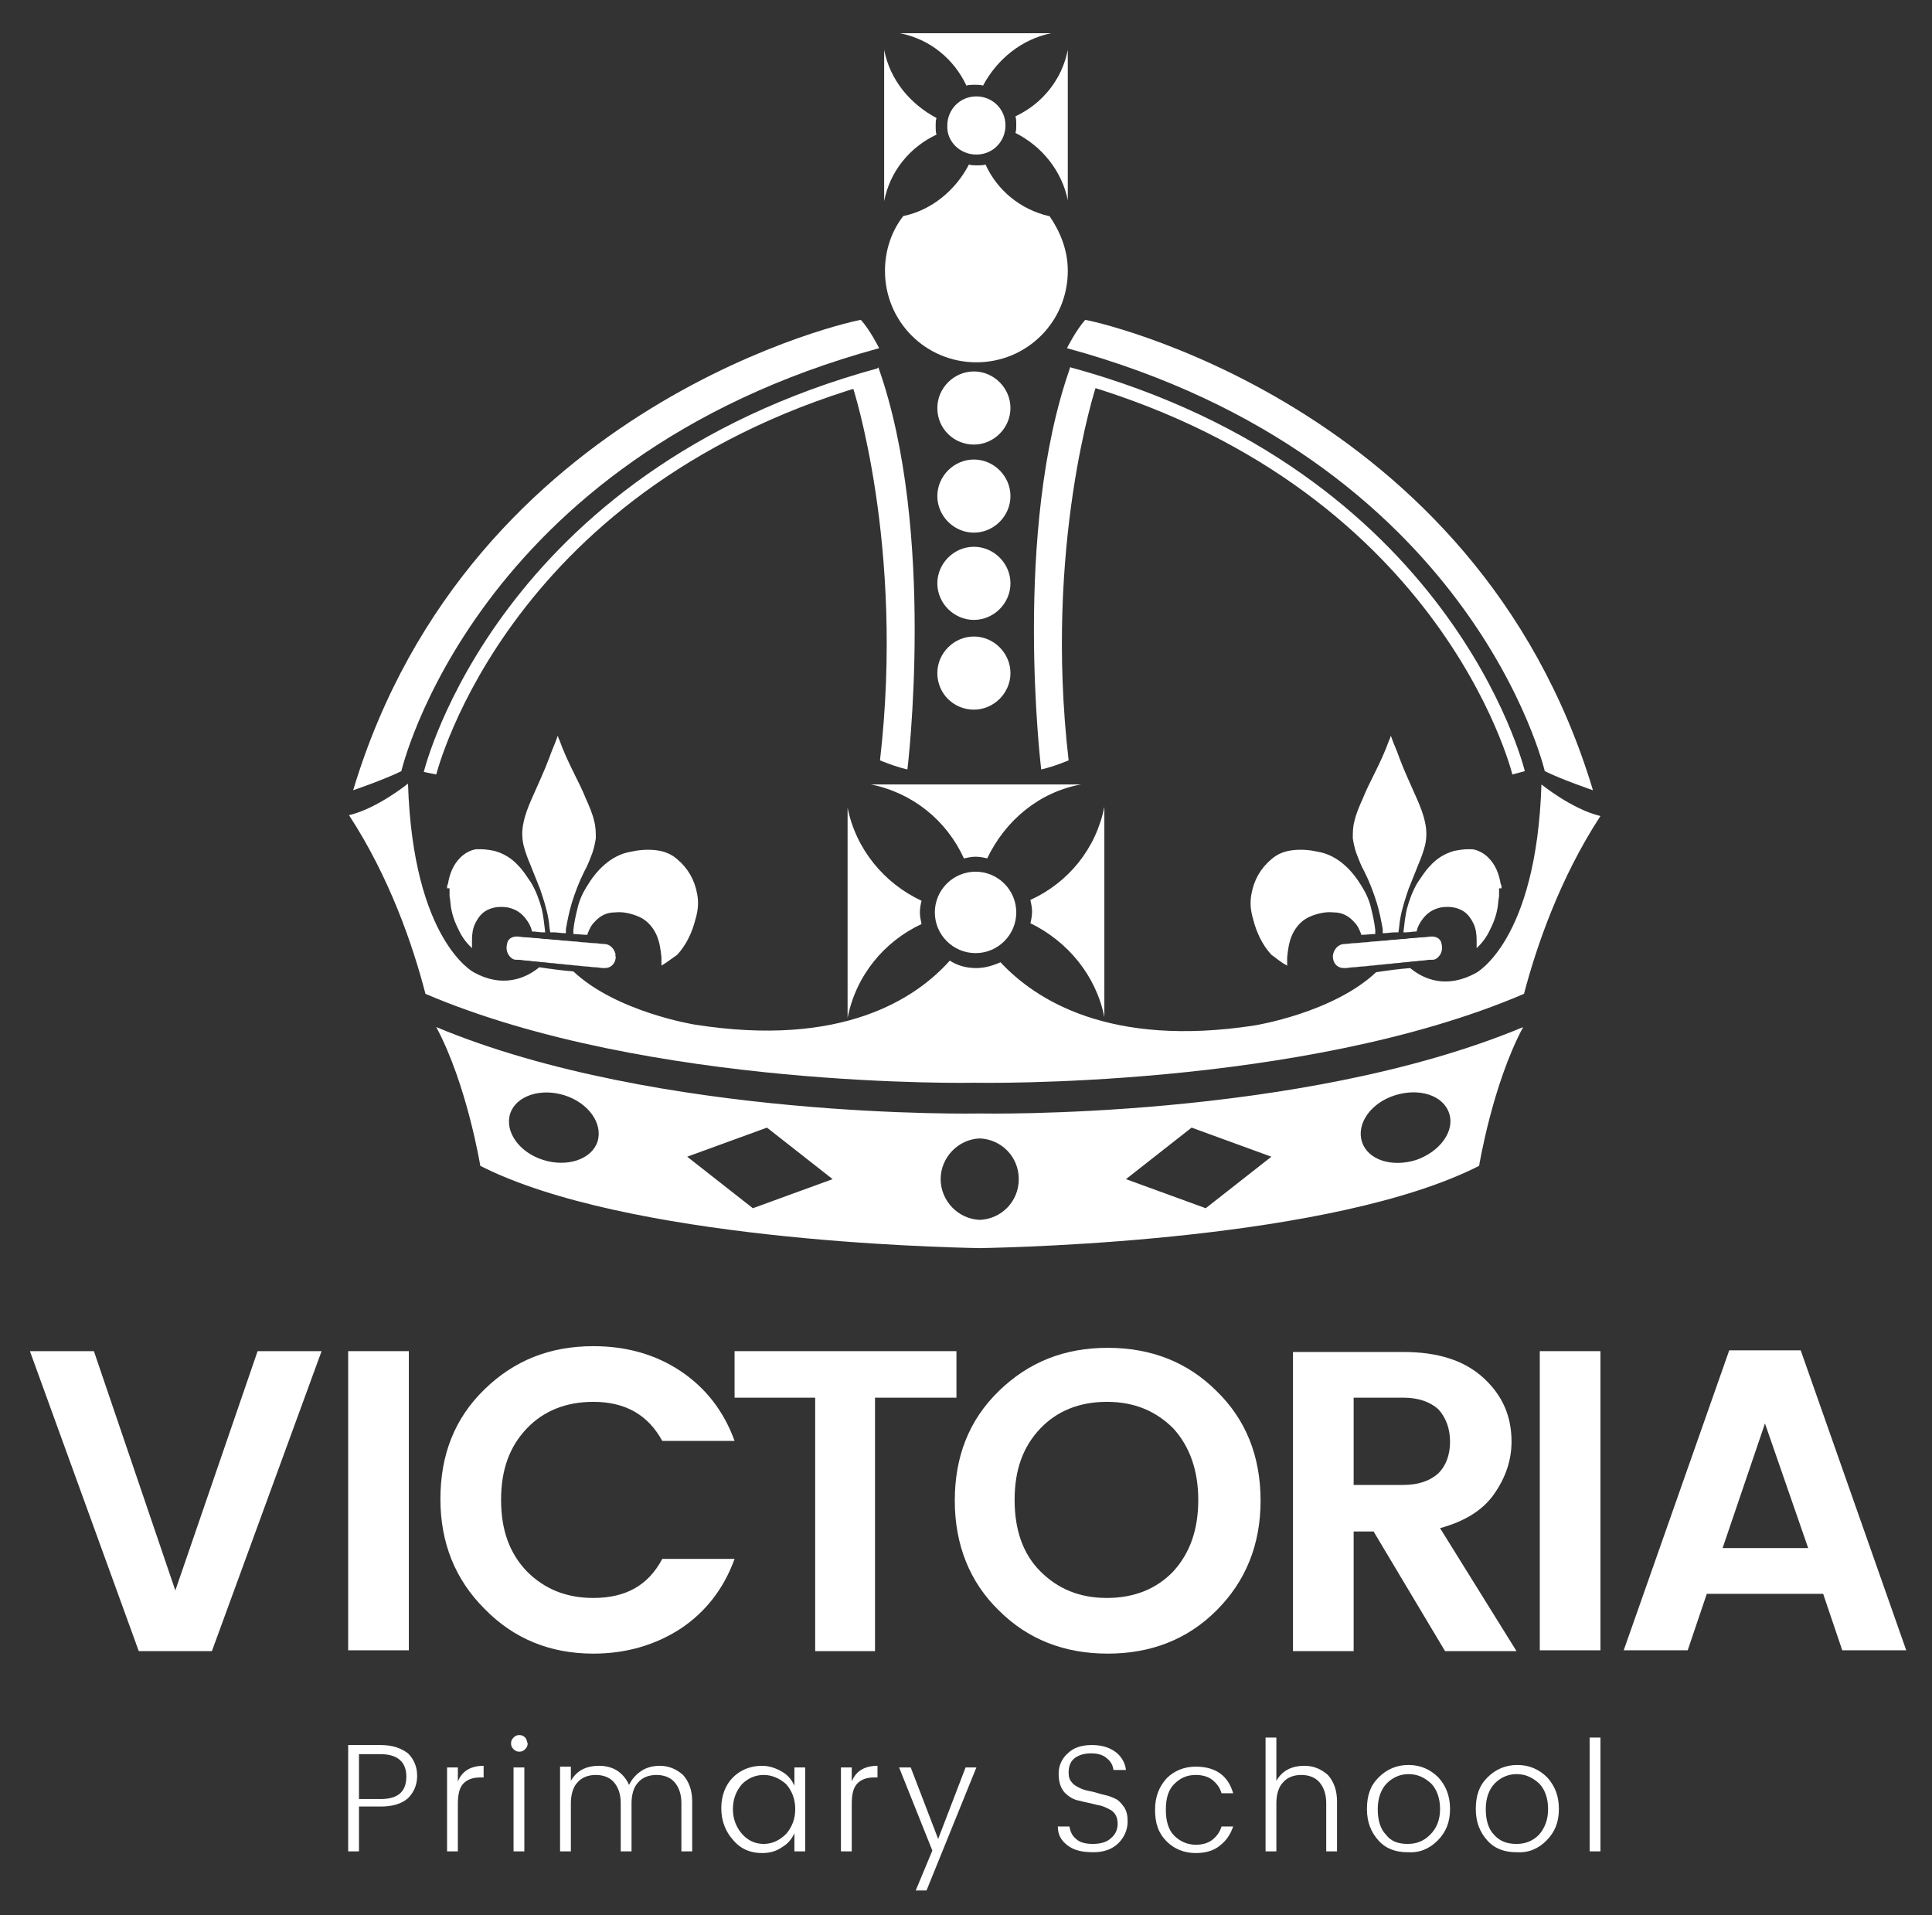
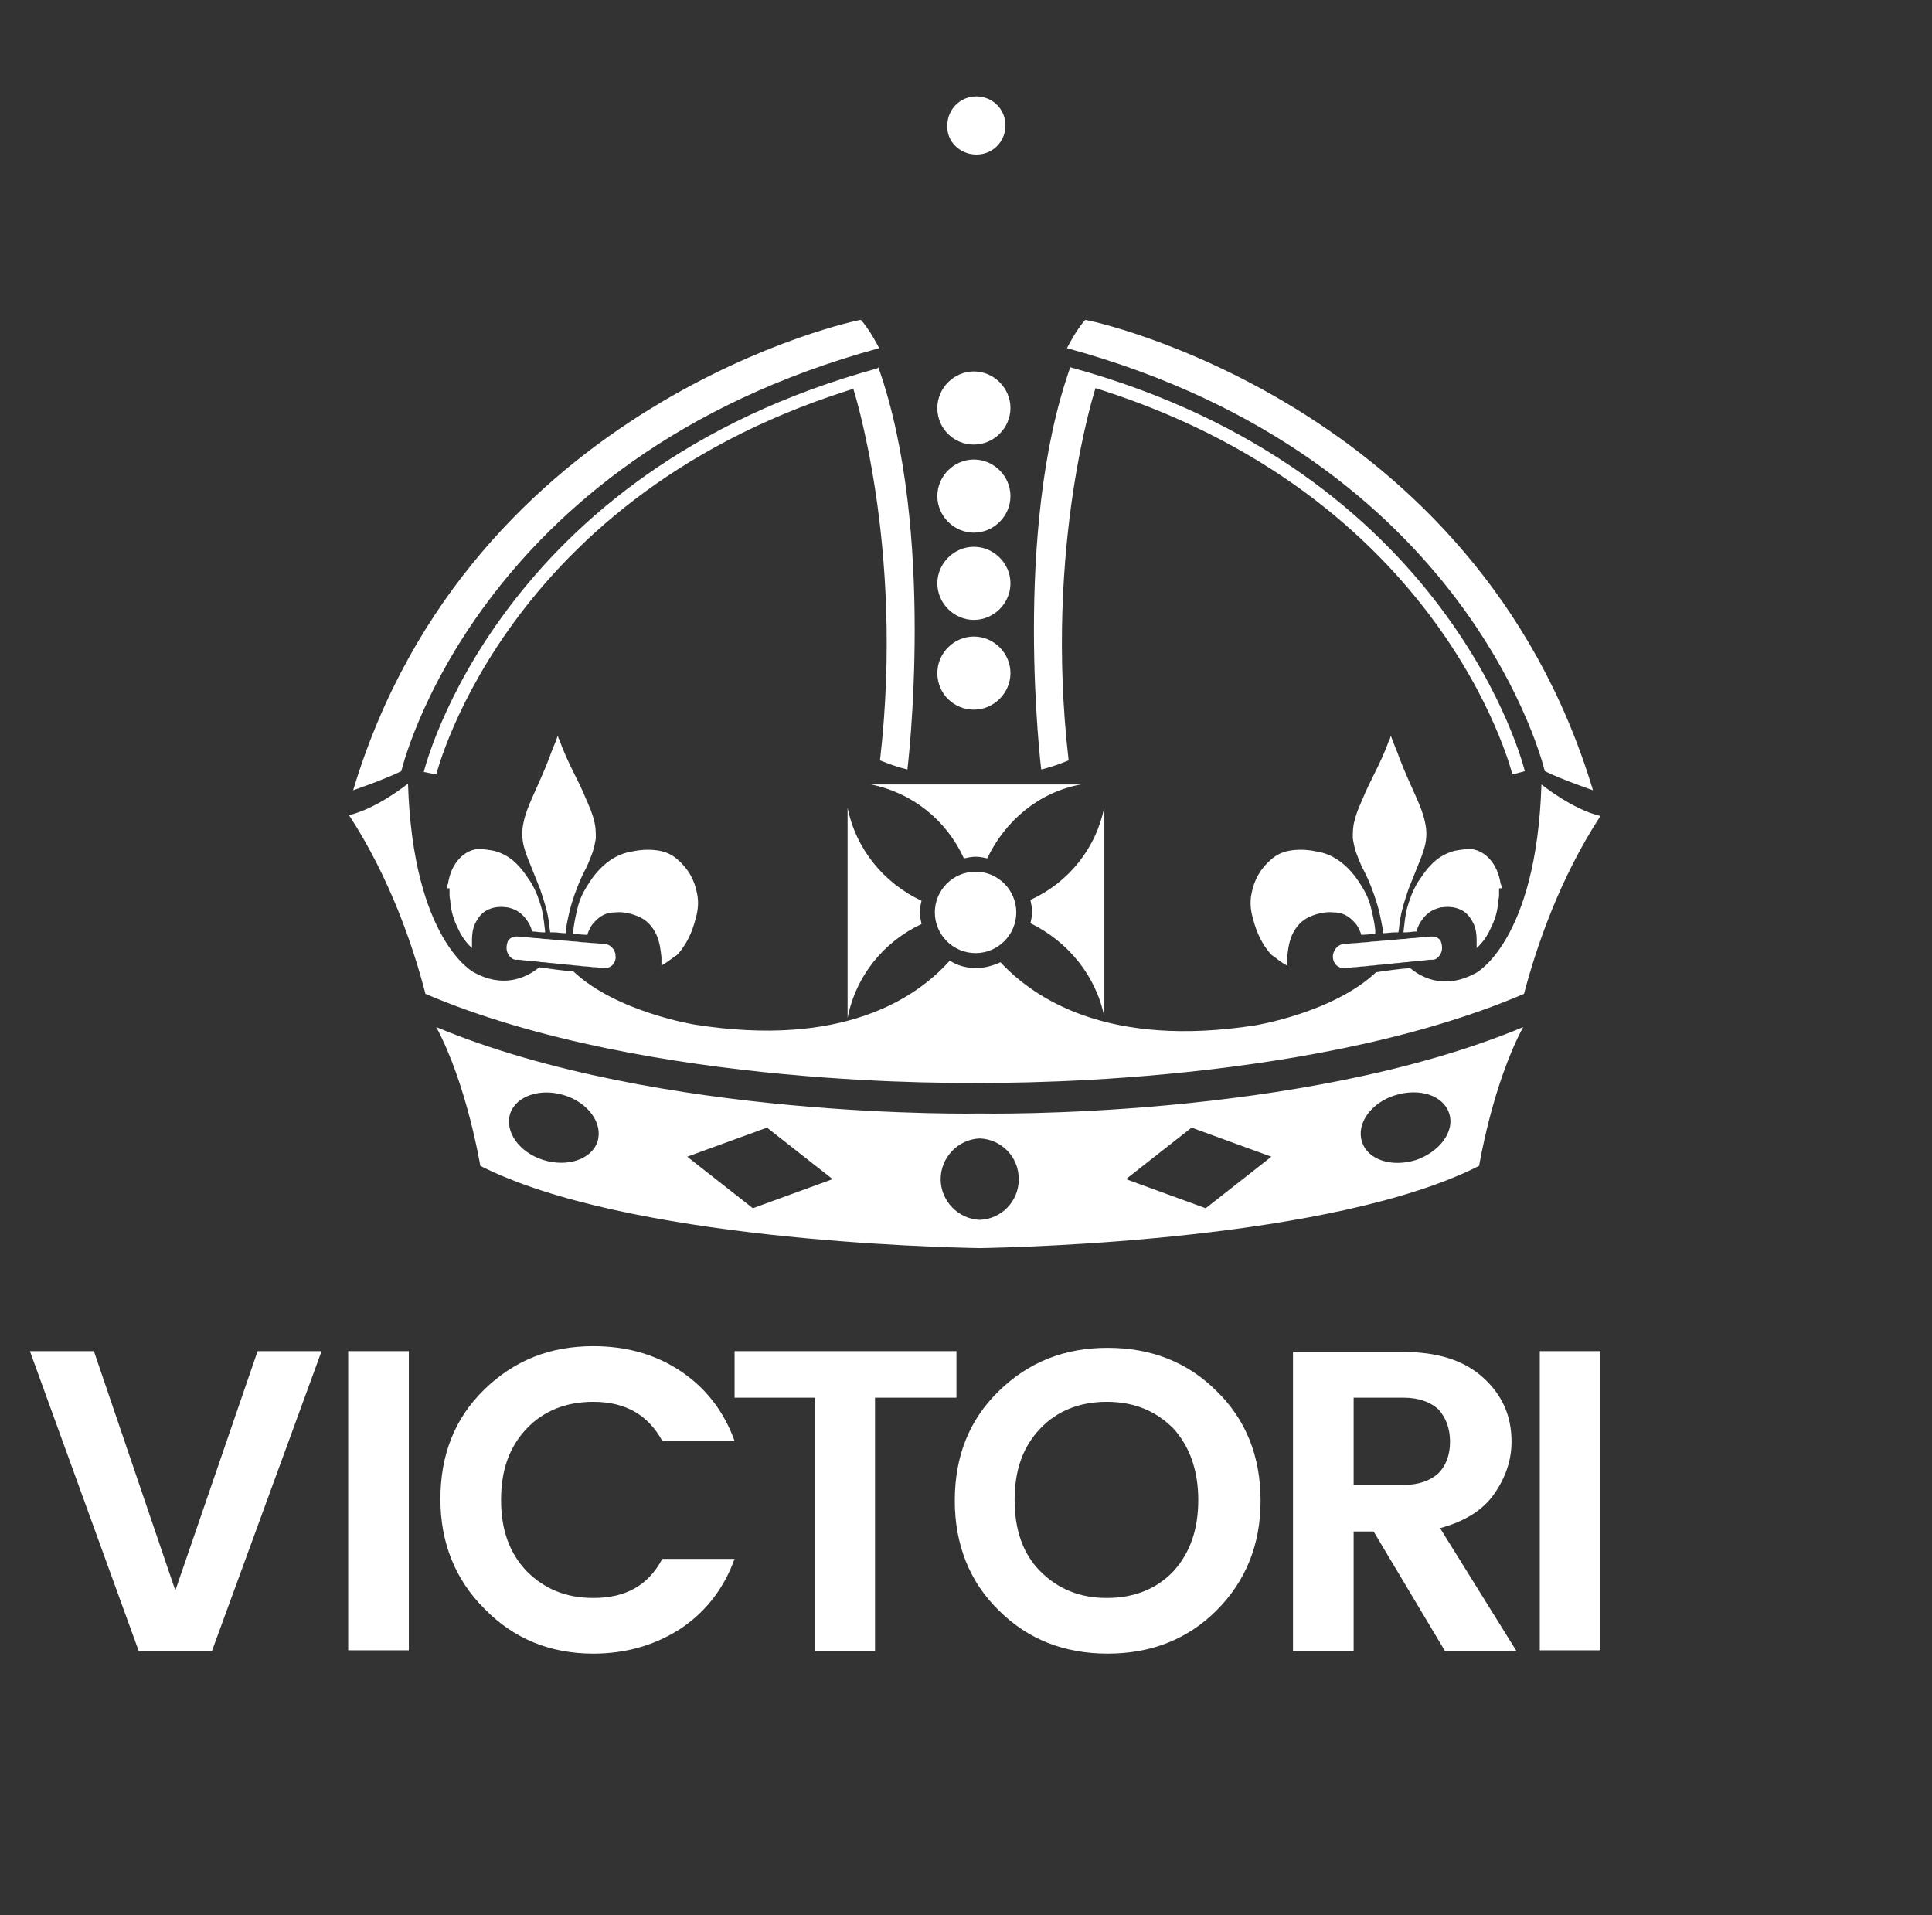
<svg xmlns="http://www.w3.org/2000/svg" xmlns:xlink="http://www.w3.org/1999/xlink" version="1.1" id="Layer_1" x="0px" y="0px" viewBox="0 0 232.5 230.5" style="enable-background:new 0 0 232.5 230.5;" xml:space="preserve">
  <rect x="0" y="0" width="232.5" height="230.5" fill="#333333" stroke="none" />
  <style type="text/css">
	.st0{clip-path:url(#SVGID_00000060715421632203069810000002513422809182013879_);fill:#FFFFFF;}
	.st1{fill:#FFFFFF;}
	.st2{clip-path:url(#SVGID_00000088122241232329554890000001186559341889388428_);fill:#FFFFFF;}
	.st3{clip-path:url(#SVGID_00000127006352140706999530000010303508572247720628_);fill:#FFFFFF;}
</style>
  <g>
    <defs>
      <rect id="SVGID_1_" x="3.6" y="4" width="225.9" height="223.5" />
    </defs>
    <clipPath id="SVGID_00000172412478009430708610000008410119705257629108_">
      <use xlink:href="#SVGID_1_" style="overflow:visible;" />
    </clipPath>
-     <path style="clip-path:url(#SVGID_00000172412478009430708610000008410119705257629108_);fill:#FFFFFF;" d="M192.6,209.1h-1.3v13.7   h1.3V209.1z M186.1,221.5c1-1,1.5-2.2,1.5-3.8c0-1.6-0.5-2.8-1.4-3.8c-1-1-2.2-1.5-3.6-1.5s-2.6,0.5-3.6,1.5c-1,1-1.4,2.2-1.4,3.8   c0,1.6,0.5,2.8,1.4,3.8c0.9,1,2.1,1.4,3.5,1.4C183.9,223,185.1,222.5,186.1,221.5 M179.8,220.8c-0.7-0.7-1-1.8-1-3.1   s0.4-2.4,1.1-3.1c0.7-0.7,1.6-1.1,2.6-1.1c1.1,0,1.9,0.4,2.7,1.1c0.7,0.7,1.1,1.8,1.1,3.1s-0.4,2.3-1.1,3.1   c-0.8,0.8-1.7,1.1-2.7,1.1C181.4,221.9,180.5,221.6,179.8,220.8 M173,221.5c1-1,1.5-2.2,1.5-3.8c0-1.6-0.5-2.8-1.4-3.8   c-1-1-2.2-1.5-3.6-1.5s-2.6,0.5-3.6,1.5c-1,1-1.4,2.2-1.4,3.8c0,1.6,0.5,2.8,1.4,3.8c0.9,1,2.1,1.4,3.5,1.4   C170.8,223,172,222.5,173,221.5 M166.8,220.8c-0.7-0.7-1-1.8-1-3.1s0.4-2.4,1.1-3.1s1.6-1.1,2.6-1.1c1.1,0,1.9,0.4,2.7,1.1   c0.7,0.7,1.1,1.8,1.1,3.1s-0.4,2.3-1.2,3.1c-0.8,0.8-1.7,1.1-2.7,1.1C168.3,221.9,167.4,221.6,166.8,220.8 M152.3,209.1v13.7h1.3   V217c0-1.1,0.3-2,0.8-2.5c0.5-0.6,1.3-0.9,2.2-0.9c0.9,0,1.7,0.3,2.2,0.9c0.5,0.6,0.8,1.4,0.8,2.5v5.8h1.3v-6   c0-1.4-0.4-2.4-1.1-3.2c-0.8-0.7-1.7-1.1-2.8-1.1c-1.6,0-2.7,0.6-3.4,1.8v-5.2H152.3z M143.9,223c1.2,0,2.2-0.3,2.9-0.9   c0.8-0.6,1.3-1.4,1.6-2.3h-1.4c-0.2,0.7-0.6,1.2-1.1,1.6c-0.5,0.4-1.2,0.6-2,0.6c-1,0-1.9-0.4-2.6-1.1c-0.7-0.7-1-1.8-1-3.1   c0-1.4,0.3-2.4,1-3.1c0.7-0.7,1.5-1.1,2.6-1.1c0.8,0,1.5,0.2,2,0.6c0.5,0.4,0.9,0.9,1.1,1.6h1.4c-0.6-2.1-2.1-3.2-4.5-3.2   c-1.4,0-2.6,0.5-3.5,1.4c-0.9,1-1.4,2.2-1.4,3.8s0.4,2.8,1.4,3.8C141.3,222.5,142.5,223,143.9,223 M129.3,211.6   c0.5-0.4,1.2-0.6,2-0.6s1.5,0.2,1.9,0.6c0.5,0.4,0.7,0.8,0.8,1.4h1.5c-0.1-0.9-0.6-1.7-1.3-2.2s-1.6-0.8-2.8-0.8s-2.2,0.3-2.9,1   c-0.7,0.6-1.1,1.5-1.1,2.4c0,1,0.2,1.7,0.7,2.3c0.5,0.5,1.1,0.9,1.8,1c0.7,0.2,1.4,0.3,2.1,0.5c0.7,0.1,1.3,0.4,1.8,0.7   c0.5,0.4,0.7,0.9,0.7,1.6s-0.3,1.3-0.8,1.7c-0.5,0.5-1.3,0.7-2.2,0.7s-1.6-0.2-2-0.6c-0.5-0.4-0.7-0.9-0.8-1.5h-1.4   c0,1,0.4,1.7,1.2,2.3c0.8,0.6,1.8,0.8,3.1,0.8s2.3-0.4,3-1.1c0.7-0.7,1.1-1.6,1.1-2.6c0-0.7-0.1-1.2-0.4-1.7c-0.3-0.4-0.6-0.8-1-1   c-0.4-0.2-0.9-0.4-1.4-0.5c-0.5-0.1-1-0.3-1.5-0.4c-0.5-0.1-1-0.2-1.4-0.4c-0.4-0.2-0.8-0.4-1-0.7c-0.3-0.3-0.4-0.7-0.4-1.2   C128.6,212.6,128.8,212,129.3,211.6 M110.2,227.5h1.3l6-14.8h-1.3l-3.3,8.6l-3.3-8.6h-1.4l4,10L110.2,227.5z M101.2,212.7v10.1h1.3   v-5.7c0-1.2,0.2-2,0.7-2.5c0.5-0.5,1.2-0.7,2-0.7h0.4v-1.4c-1.5,0-2.6,0.6-3.1,1.9v-1.7H101.2z M91.7,223c0.9,0,1.7-0.2,2.4-0.7   c0.7-0.4,1.2-1,1.5-1.7v2.2h1.3v-10.1h-1.3v2.2c-0.3-0.7-0.8-1.3-1.5-1.7c-0.7-0.4-1.5-0.7-2.4-0.7c-1.4,0-2.6,0.5-3.5,1.4   c-0.9,0.9-1.4,2.2-1.4,3.7s0.5,2.8,1.4,3.8C89.1,222.5,90.3,223,91.7,223 M91.9,221.9c-1,0-1.9-0.4-2.6-1.2c-0.7-0.8-1.1-1.8-1.1-3   s0.4-2.2,1.1-3c0.7-0.7,1.6-1.1,2.6-1.1c1,0,1.9,0.4,2.7,1.1c0.7,0.8,1.1,1.8,1.1,3s-0.4,2.2-1.1,3   C93.8,221.5,92.9,221.9,91.9,221.9 M67.4,212.7v10.1h1.3V217c0-1.1,0.3-2,0.8-2.5c0.5-0.6,1.3-0.9,2.2-0.9c0.9,0,1.7,0.3,2.2,0.9   c0.5,0.6,0.8,1.4,0.8,2.5v5.8H76V217c0-1.1,0.3-2,0.8-2.5c0.5-0.6,1.3-0.9,2.2-0.9s1.7,0.3,2.2,0.9c0.5,0.6,0.8,1.4,0.8,2.5v5.8   h1.3v-6c0-1.4-0.4-2.4-1.1-3.2c-0.8-0.7-1.7-1.1-2.8-1.1c-0.8,0-1.6,0.2-2.2,0.6c-0.6,0.4-1.1,0.9-1.5,1.7   c-0.3-0.7-0.8-1.3-1.4-1.7c-0.6-0.4-1.4-0.6-2.2-0.6c-1.6,0-2.7,0.6-3.4,1.8v-1.7H67.4z M63.1,212.7h-1.3v10.1h1.3V212.7z    M63.2,209.1c-0.2-0.2-0.4-0.3-0.7-0.3c-0.3,0-0.5,0.1-0.7,0.3c-0.2,0.2-0.3,0.4-0.3,0.7c0,0.3,0.1,0.5,0.3,0.7   c0.2,0.2,0.4,0.3,0.7,0.3c0.3,0,0.5-0.1,0.7-0.3c0.2-0.2,0.3-0.4,0.3-0.7C63.4,209.6,63.4,209.3,63.2,209.1 M53.8,212.7v10.1h1.3   v-5.7c0-1.2,0.2-2,0.7-2.5c0.5-0.5,1.2-0.7,2-0.7h0.4v-1.4c-1.5,0-2.6,0.6-3.1,1.9v-1.7H53.8z M43.2,211.1h2.6c2,0,3.1,0.9,3.1,2.7   c0,1.8-1,2.7-3.1,2.7h-2.6V211.1z M45.8,210h-3.9v12.8h1.3v-5.4h2.6c1.4,0,2.5-0.3,3.3-1c0.7-0.7,1.1-1.6,1.1-2.7   c0-1.1-0.4-2-1.1-2.7C48.3,210.4,47.3,210,45.8,210" />
    <path style="clip-path:url(#SVGID_00000172412478009430708610000008410119705257629108_);fill:#FFFFFF;" d="M144.2,180.5   c0,3.6-1,6.4-3,8.6c-2,2.1-4.7,3.2-8,3.2s-5.9-1.1-8-3.2s-3.1-5-3.1-8.6s1-6.4,3.1-8.6c2-2.1,4.7-3.2,8-3.2s5.9,1.1,8,3.2   C143.2,174.1,144.2,177,144.2,180.5 M151.7,180.6c0-5.4-1.8-9.8-5.3-13.2c-3.5-3.5-7.9-5.2-13.1-5.2c-5.2,0-9.5,1.7-13.1,5.2   c-3.6,3.5-5.3,7.9-5.3,13.2s1.8,9.8,5.3,13.2c3.5,3.5,7.9,5.2,13.1,5.2s9.6-1.7,13.1-5.2C149.9,190.3,151.7,185.9,151.7,180.6" />
    <path style="clip-path:url(#SVGID_00000172412478009430708610000008410119705257629108_);fill:#FFFFFF;" d="M174.5,173.5   c0,1.6-0.5,2.9-1.4,3.8c-1,0.9-2.4,1.4-4.2,1.4h-6v-10.5h6c1.8,0,3.2,0.5,4.2,1.4C174,170.6,174.5,171.9,174.5,173.5 M179.8,179.8   c1.4-2,2.1-4.1,2.1-6.3c0-3.1-1.1-5.6-3.4-7.7c-2.3-2.1-5.5-3.1-9.6-3.1h-13.3v36h7.3v-14.4h2.4l8.6,14.4h8.6l-9.2-14.8   C176.2,183.1,178.4,181.8,179.8,179.8" />
  </g>
-   <path class="st1" d="M212.4,171.3l5.2,15h-10.3L212.4,171.3z M208.1,162.5l-12.7,36.1h7.7l2.3-6.8h14l2.3,6.8h7.7l-12.7-36.1H208.1z  " />
  <polygon class="st1" points="31,162.6 21.1,191.4 11.3,162.6 3.6,162.6 16.7,198.7 25.5,198.7 38.7,162.6 " />
  <rect x="41.9" y="162.6" class="st1" width="7.3" height="36" />
  <g>
    <defs>
      <rect id="SVGID_00000066504762848950961350000000042758468078941576_" x="3.6" y="4" width="225.9" height="223.5" />
    </defs>
    <clipPath id="SVGID_00000006688739613494596160000008226086919856683192_">
      <use xlink:href="#SVGID_00000066504762848950961350000000042758468078941576_" style="overflow:visible;" />
    </clipPath>
    <path style="clip-path:url(#SVGID_00000006688739613494596160000008226086919856683192_);fill:#FFFFFF;" d="M71.4,199   c3.9,0,7.4-1,10.5-3c3-2,5.2-4.8,6.5-8.4h-8.7c-1.7,3.2-4.4,4.7-8.3,4.7c-3.3,0-5.9-1.1-8-3.2c-2.1-2.2-3.1-5-3.1-8.6   c0-3.6,1-6.4,3.1-8.6c2-2.1,4.7-3.2,8-3.2c3.9,0,6.6,1.6,8.3,4.7h8.7c-1.3-3.6-3.5-6.4-6.5-8.4c-3-2-6.5-3-10.5-3   c-5.2,0-9.5,1.7-13.1,5.2c-3.6,3.5-5.3,7.9-5.3,13.2c0,5.3,1.8,9.7,5.3,13.2C61.8,197.2,66.2,199,71.4,199" />
  </g>
  <polygon class="st1" points="98.1,168.2 98.1,198.7 105.3,198.7 105.3,168.2 115.1,168.2 115.1,162.6 88.4,162.6 88.4,168.2 " />
  <rect x="185.3" y="162.6" class="st1" width="7.3" height="36" />
  <g>
    <defs>
      <rect id="SVGID_00000026850385245635438820000001768566678537580939_" x="3.6" y="4" width="225.9" height="223.5" />
    </defs>
    <clipPath id="SVGID_00000171721423353052574160000008526215640178162316_">
      <use xlink:href="#SVGID_00000026850385245635438820000001768566678537580939_" style="overflow:visible;" />
    </clipPath>
    <path style="clip-path:url(#SVGID_00000171721423353052574160000008526215640178162316_);fill:#FFFFFF;" d="M180.7,106.9   c0-0.2,0-0.4-0.1-0.5c-0.2-1.2-0.6-2.3-1.5-3.2c-0.5-0.5-1.2-0.9-1.9-1c-0.2,0-0.4,0-0.6,0c-0.5,0-1.1,0.1-1.6,0.2   c-1.1,0.3-2.1,0.9-2.9,1.8c-0.6,0.6-1,1.3-1.5,2c-0.6,1-1,2.1-1.3,3.2c-0.2,0.9-0.3,1.8-0.4,2.7c0,0,0,0,0,0.1c0.1,0,0.2,0,0.3,0   c0.4,0,0.8-0.1,1.2-0.1c0.1,0,0.1,0,0.1-0.1c0.1-0.5,0.4-1,0.7-1.4c0.6-0.8,1.3-1.2,2.2-1.4c0.7-0.1,1.5-0.1,2.2,0.2   c0.8,0.3,1.3,0.9,1.7,1.7c0.3,0.6,0.4,1.3,0.4,2c0,0.3,0,0.6,0,0.9c0,0,0,0.1,0,0.1c0.1-0.1,0.2-0.2,0.3-0.3   c0.6-0.6,1.1-1.4,1.4-2.1c0.5-1,0.8-2,0.9-3.1c0-0.3,0.1-0.6,0.1-0.8c0,0,0-0.1,0-0.1V106.9z" />
    <path style="clip-path:url(#SVGID_00000171721423353052574160000008526215640178162316_);fill:#FFFFFF;" d="M166.4,112.3   c0,0,0.1,0,0.1,0c0.5,0,0.9-0.1,1.4-0.1c0.1,0,0.2,0,0.3,0c0.1,0,0.1,0,0.1-0.1c0.1-0.5,0.1-1,0.2-1.5c0.2-1.2,0.6-2.4,1-3.6   c0.4-1,0.8-2,1.2-3c0.3-0.7,0.6-1.5,0.8-2.3c0.2-0.9,0.2-1.8,0-2.7c-0.2-1-0.6-2-1-2.9c-0.7-1.6-1.5-3.3-2.1-4.9   c-0.3-0.9-0.7-1.7-1-2.6c0,0,0,0,0-0.1c-0.1,0.2-0.1,0.4-0.2,0.5c-0.5,1.4-1.1,2.7-1.8,4.1c-0.5,1-1,2-1.4,3   c-0.4,0.9-0.8,1.8-1,2.7c-0.2,0.7-0.2,1.4-0.2,2.1c0.1,0.6,0.2,1.1,0.4,1.7c0.3,0.8,0.6,1.6,1,2.3c0.6,1.2,1.1,2.5,1.5,3.8   c0.3,1,0.5,2,0.7,3.1C166.4,111.9,166.4,112.1,166.4,112.3" />
    <path style="clip-path:url(#SVGID_00000171721423353052574160000008526215640178162316_);fill:#FFFFFF;" d="M154.9,116.2   c0-0.3,0-0.7,0-1c0.1-0.9,0.2-1.8,0.6-2.7c0.5-1.1,1.3-1.9,2.4-2.3c0.8-0.3,1.7-0.5,2.6-0.4c1,0,1.8,0.4,2.5,1.2   c0.4,0.4,0.6,0.9,0.8,1.4c0,0,0,0.1,0,0.1c0.6,0,1.2-0.1,1.7-0.1c0-0.2,0-0.3,0-0.5c-0.1-0.9-0.3-1.8-0.5-2.6   c-0.2-0.9-0.6-1.8-1.1-2.6c-0.6-1-1.3-1.9-2.1-2.6c-0.9-0.8-2-1.4-3.2-1.6c-0.9-0.2-1.9-0.3-2.9-0.2c-1,0.1-1.9,0.4-2.7,1.1   c-1.3,1.1-2.1,2.5-2.4,4.2c-0.2,1-0.1,2,0.2,3c0.4,1.6,1.1,3.1,2.2,4.3C153.6,115.3,154.1,115.8,154.9,116.2   C154.8,116.1,154.8,116.2,154.9,116.2" />
    <path style="clip-path:url(#SVGID_00000171721423353052574160000008526215640178162316_);fill:#FFFFFF;" d="M160.4,115.1   c0,0.6,0.3,1.1,0.8,1.3c0.2,0.1,0.5,0.1,0.7,0.1c0.3,0,0.7-0.1,1-0.1c0.4,0,0.8-0.1,1.2-0.1c0.3,0,0.7-0.1,1-0.1   c0.3,0,0.7-0.1,1-0.1c0.3,0,0.7-0.1,1-0.1c0.3,0,0.7-0.1,1-0.1c0.3,0,0.7-0.1,1-0.1c0.3,0,0.7-0.1,1-0.1c0.3,0,0.7-0.1,1-0.1   c0.3,0,0.7-0.1,1-0.1c0.1,0,0.2,0,0.3,0c0.4,0,0.7-0.3,0.9-0.6c0.3-0.5,0.3-1,0.1-1.6c-0.2-0.4-0.6-0.6-1.1-0.6   c-0.4,0-0.7,0.1-1.1,0.1c-0.4,0-0.9,0.1-1.3,0.1c-0.3,0-0.7,0.1-1,0.1c-0.4,0-0.9,0.1-1.3,0.1c-0.3,0-0.7,0.1-1,0.1   c-0.4,0-0.9,0.1-1.3,0.1c-0.3,0-0.7,0.1-1,0.1c-0.4,0-0.9,0.1-1.3,0.1c-0.4,0-0.8,0.1-1.2,0.1c-0.7,0-1.3,0.6-1.4,1.4   C160.4,114.9,160.4,115,160.4,115.1" />
    <path style="clip-path:url(#SVGID_00000171721423353052574160000008526215640178162316_);fill:#FFFFFF;" d="M42.5,95.1   c0,0,3.8-1.3,5.8-2.3c0,0,8.7-37.6,57.5-50.9c0,0-1.1-2.2-2.2-3.4C103.5,38.4,56.6,48.2,42.5,95.1" />
    <path style="clip-path:url(#SVGID_00000171721423353052574160000008526215640178162316_);fill:#FFFFFF;" d="M192.6,98.2   c-3.4-0.8-7.1-3.8-7.1-3.8c-0.6,18.9-7.9,22.7-7.9,22.7c-3.5,1.9-6.2,0.8-7.9-0.6c-1.3,0.1-2.8,0.3-4.1,0.5   c-5.2,4.9-14.6,6.4-14.6,6.4c-17.5,2.7-26.4-3.1-30.6-7.6c-0.9,0.4-1.9,0.7-2.9,0.7c-1.2,0-2.3-0.3-3.2-0.9   c-4.1,4.6-13,10.5-30.7,7.7c0,0-9.4-1.5-14.6-6.4c-1.3-0.1-2.8-0.3-4.1-0.5c-1.7,1.4-4.5,2.5-7.9,0.6c0,0-7.3-3.8-7.9-22.7   c0,0-3.7,3-7.1,3.8c4.9,7.5,7.7,15.7,9.2,21.5c26.9,11.5,66.1,10.7,66.1,10.7s39.3,0.8,66.1-10.7   C184.9,113.9,187.7,105.7,192.6,98.2 M132.9,122.4V97.1c-1,5-4.3,9.1-8.9,11.2c0.1,0.5,0.2,0.9,0.2,1.4c0,0.5-0.1,1-0.2,1.4   C128.5,113.3,131.9,117.4,132.9,122.4 M130.1,94.4h-25.3c5,1,9.1,4.3,11.2,8.9c0.5-0.1,0.9-0.2,1.4-0.2c0.5,0,1,0.1,1.4,0.2   C121,98.7,125.1,95.3,130.1,94.4 M110.9,111.2c-0.1-0.5-0.2-0.9-0.2-1.4c0-0.5,0.1-1,0.2-1.4c-4.5-2.1-7.9-6.2-8.9-11.2v25.3   C103,117.4,106.4,113.3,110.9,111.2" />
    <path style="clip-path:url(#SVGID_00000171721423353052574160000008526215640178162316_);fill:#FFFFFF;" d="M117.4,114.7   c2.7,0,4.9-2.2,4.9-4.9s-2.2-4.9-4.9-4.9c-2.7,0-4.9,2.2-4.9,4.9S114.7,114.7,117.4,114.7" />
    <path style="clip-path:url(#SVGID_00000171721423353052574160000008526215640178162316_);fill:#FFFFFF;" d="M102.6,46.5   c0,0,6.3,19.1,3.3,45c0,0,1.6,0.7,3.3,1.1c0,0,3.5-28.7-3.5-48.4C105.6,44.3,105.4,44.8,102.6,46.5" />
    <path style="clip-path:url(#SVGID_00000171721423353052574160000008526215640178162316_);fill:#FFFFFF;" d="M112.8,81   c0-2.4,2-4.4,4.4-4.4c2.4,0,4.4,2,4.4,4.4c0,2.4-2,4.4-4.4,4.4C114.8,85.4,112.8,83.5,112.8,81" />
    <path style="clip-path:url(#SVGID_00000171721423353052574160000008526215640178162316_);fill:#FFFFFF;" d="M112.8,70.2   c0-2.4,2-4.4,4.4-4.4c2.4,0,4.4,2,4.4,4.4c0,2.4-2,4.4-4.4,4.4C114.8,74.6,112.8,72.6,112.8,70.2" />
    <path style="clip-path:url(#SVGID_00000171721423353052574160000008526215640178162316_);fill:#FFFFFF;" d="M112.8,59.7   c0-2.4,2-4.4,4.4-4.4c2.4,0,4.4,2,4.4,4.4c0,2.4-2,4.4-4.4,4.4C114.8,64.1,112.8,62.1,112.8,59.7" />
    <path style="clip-path:url(#SVGID_00000171721423353052574160000008526215640178162316_);fill:#FFFFFF;" d="M112.8,49.1   c0-2.4,2-4.4,4.4-4.4c2.4,0,4.4,2,4.4,4.4c0,2.4-2,4.4-4.4,4.4C114.8,53.5,112.8,51.6,112.8,49.1" />
    <path style="clip-path:url(#SVGID_00000171721423353052574160000008526215640178162316_);fill:#FFFFFF;" d="M191.7,95.1   c0,0-3.8-1.3-5.8-2.3c0,0-8.7-37.6-57.5-50.9c0,0,1.1-2.2,2.2-3.4C130.7,38.4,177.6,48.2,191.7,95.1" />
    <path style="clip-path:url(#SVGID_00000171721423353052574160000008526215640178162316_);fill:#FFFFFF;" d="M53.8,106.9   c0-0.2,0-0.4,0.1-0.5c0.2-1.2,0.6-2.3,1.5-3.2c0.5-0.5,1.2-0.9,1.9-1c0.2,0,0.4,0,0.6,0c0.5,0,1.1,0.1,1.6,0.2   c1.1,0.3,2.1,0.9,2.9,1.8c0.6,0.6,1,1.3,1.5,2c0.6,1,1,2.1,1.3,3.2c0.2,0.9,0.3,1.8,0.4,2.7c0,0,0,0,0,0.1c-0.1,0-0.2,0-0.3,0   c-0.4,0-0.8-0.1-1.2-0.1c-0.1,0-0.1,0-0.1-0.1c-0.1-0.5-0.4-1-0.7-1.4c-0.6-0.8-1.3-1.2-2.2-1.4c-0.7-0.1-1.5-0.1-2.2,0.2   c-0.8,0.3-1.3,0.9-1.7,1.7c-0.3,0.6-0.4,1.3-0.4,2c0,0.3,0,0.6,0,0.9c0,0,0,0.1,0,0.1c-0.1-0.1-0.2-0.2-0.3-0.3   c-0.6-0.6-1.1-1.4-1.4-2.1c-0.5-1-0.8-2-0.9-3.1c0-0.3-0.1-0.6-0.1-0.8c0,0,0-0.1,0-0.1V106.9z" />
    <path style="clip-path:url(#SVGID_00000171721423353052574160000008526215640178162316_);fill:#FFFFFF;" d="M68.1,112.3   c0,0-0.1,0-0.1,0c-0.5,0-0.9-0.1-1.4-0.1c-0.1,0-0.2,0-0.3,0c-0.1,0-0.1,0-0.1-0.1c-0.1-0.5-0.1-1-0.2-1.5c-0.2-1.2-0.6-2.4-1-3.6   c-0.4-1-0.8-2-1.2-3c-0.3-0.7-0.6-1.5-0.8-2.3c-0.2-0.9-0.2-1.8,0-2.7c0.2-1,0.6-2,1-2.9c0.7-1.6,1.5-3.3,2.1-4.9   c0.3-0.9,0.7-1.7,1-2.6c0,0,0,0,0-0.1c0.1,0.2,0.1,0.4,0.2,0.5c0.5,1.4,1.1,2.7,1.8,4.1c0.5,1,1,2,1.4,3c0.4,0.9,0.8,1.8,1,2.7   c0.2,0.7,0.2,1.4,0.2,2.1c-0.1,0.6-0.2,1.1-0.4,1.7c-0.3,0.8-0.6,1.6-1,2.3c-0.6,1.2-1.1,2.5-1.5,3.8c-0.3,1-0.5,2-0.7,3.1   C68.1,111.9,68.1,112.1,68.1,112.3" />
    <path style="clip-path:url(#SVGID_00000171721423353052574160000008526215640178162316_);fill:#FFFFFF;" d="M79.6,116.2   c0-0.3,0-0.7,0-1c-0.1-0.9-0.2-1.8-0.6-2.7c-0.5-1.1-1.3-1.9-2.4-2.3c-0.8-0.3-1.7-0.5-2.6-0.4c-1,0-1.8,0.4-2.5,1.2   c-0.4,0.4-0.6,0.9-0.8,1.4c0,0,0,0.1,0,0.1c-0.6,0-1.2-0.1-1.7-0.1c0-0.2,0-0.3,0-0.5c0.1-0.9,0.3-1.8,0.5-2.6   c0.2-0.9,0.6-1.8,1.1-2.6c0.6-1,1.3-1.9,2.1-2.6c0.9-0.8,2-1.4,3.2-1.6c0.9-0.2,1.9-0.3,2.9-0.2c1,0.1,1.9,0.4,2.7,1.1   c1.3,1.1,2.1,2.5,2.4,4.2c0.2,1,0.1,2-0.2,3c-0.4,1.6-1.1,3.1-2.2,4.3C80.9,115.3,80.3,115.8,79.6,116.2   C79.7,116.1,79.6,116.2,79.6,116.2" />
    <path style="clip-path:url(#SVGID_00000171721423353052574160000008526215640178162316_);fill:#FFFFFF;" d="M74.1,115.1   c0,0.6-0.3,1.1-0.8,1.3c-0.2,0.1-0.5,0.1-0.7,0.1c-0.3,0-0.7-0.1-1-0.1c-0.4,0-0.8-0.1-1.2-0.1c-0.3,0-0.7-0.1-1-0.1   c-0.3,0-0.7-0.1-1-0.1c-0.3,0-0.7-0.1-1-0.1c-0.3,0-0.7-0.1-1-0.1c-0.3,0-0.7-0.1-1-0.1c-0.3,0-0.7-0.1-1-0.1c-0.3,0-0.7-0.1-1-0.1   c-0.3,0-0.7-0.1-1-0.1c-0.1,0-0.2,0-0.3,0c-0.4,0-0.7-0.3-0.9-0.6c-0.3-0.5-0.3-1-0.1-1.6c0.2-0.4,0.6-0.6,1.1-0.6   c0.4,0,0.7,0.1,1.1,0.1c0.4,0,0.9,0.1,1.3,0.1c0.3,0,0.7,0.1,1,0.1c0.4,0,0.9,0.1,1.3,0.1c0.3,0,0.7,0.1,1,0.1   c0.4,0,0.9,0.1,1.3,0.1c0.3,0,0.7,0.1,1,0.1c0.4,0,0.9,0.1,1.3,0.1c0.4,0,0.8,0.1,1.2,0.1c0.7,0,1.3,0.6,1.4,1.4   C74,114.9,74,115,74.1,115.1" />
    <path style="clip-path:url(#SVGID_00000171721423353052574160000008526215640178162316_);fill:#FFFFFF;" d="M183.3,123.6   c-26.8,11.2-65.4,10.4-65.4,10.4s-38.6,0.8-65.4-10.4c3.7,6.9,5.3,16.7,5.3,16.7c17.5,8.9,54.8,9.8,60.1,9.9   c5.3-0.1,42.6-1,60.1-9.9C178,140.3,179.6,130.5,183.3,123.6 M71.9,137.4c-0.7,2.1-3.6,3.1-6.5,2.2c-2.9-0.9-4.7-3.4-4-5.6   c0.7-2.1,3.6-3.1,6.5-2.2C70.8,132.7,72.6,135.2,71.9,137.4 M100.2,141.9l-9.6,3.5l-7.9-6.2l9.6-3.5L100.2,141.9z M122.6,141.9   c0,2.7-2.1,4.8-4.7,4.9c-2.6-0.1-4.7-2.3-4.7-4.9s2.1-4.8,4.7-4.9C120.5,137.1,122.6,139.2,122.6,141.9 M153,139.2l-7.9,6.2   l-9.6-3.5l7.9-6.2L153,139.2z M170.4,139.6c-2.9,0.9-5.8,0-6.5-2.2c-0.7-2.2,1.1-4.7,4-5.6c2.9-0.9,5.8,0,6.5,2.2   C175.1,136.1,173.3,138.6,170.4,139.6" />
    <path style="clip-path:url(#SVGID_00000171721423353052574160000008526215640178162316_);fill:#FFFFFF;" d="M52.5,93.2L51,92.9   c0.1-0.4,8.9-36.1,54.7-48.6l0.4,1.5C61.3,58,52.6,92.9,52.5,93.2" />
    <path style="clip-path:url(#SVGID_00000171721423353052574160000008526215640178162316_);fill:#FFFFFF;" d="M131.9,46.5   c0,0-6.3,19.1-3.3,45c0,0-1.6,0.7-3.3,1.1c0,0-3.5-28.7,3.5-48.4C128.9,44.3,129,44.8,131.9,46.5" />
    <path style="clip-path:url(#SVGID_00000171721423353052574160000008526215640178162316_);fill:#FFFFFF;" d="M182,93.2   c-0.1-0.4-8.8-35.2-53.6-47.5l0.4-1.5c45.8,12.5,54.6,48.2,54.7,48.6L182,93.2z" />
    <path style="clip-path:url(#SVGID_00000171721423353052574160000008526215640178162316_);fill:#FFFFFF;" d="M117.5,18.6   c2,0,3.5-1.6,3.5-3.5c0-2-1.6-3.5-3.5-3.5c-2,0-3.5,1.6-3.5,3.5C113.9,17,115.5,18.6,117.5,18.6" />
-     <path style="clip-path:url(#SVGID_00000171721423353052574160000008526215640178162316_);fill:#FFFFFF;" d="M108.7,26   c-1.4,1.8-2.2,4.1-2.2,6.6c0,6.1,4.9,11,11,11c6.1,0,11-4.9,11-11c0-2.5-0.9-4.7-2.2-6.6c0,0,0,0,0,0c0,0,0,0-0.1,0   c-3.4-0.8-6.2-3.1-7.6-6.2c-0.3,0.1-0.7,0.1-1,0.1c-0.4,0-0.7,0-1-0.1C115,22.9,112.1,25.3,108.7,26C108.7,26,108.7,26,108.7,26    M106.4,6v18.2c0.7-3.6,3.1-6.5,6.3-8c-0.1-0.3-0.1-0.7-0.1-1c0-0.4,0-0.7,0.1-1C109.5,12.5,107.1,9.6,106.4,6 M126.5,4h-18.2   c3.6,0.7,6.5,3.1,8,6.3c0.3-0.1,0.7-0.1,1-0.1c0.4,0,0.7,0,1,0.1C120,7.1,123,4.7,126.5,4 M128.5,24.1V6c-0.7,3.6-3.1,6.5-6.3,8   c0.1,0.3,0.1,0.7,0.1,1c0,0.4,0,0.7-0.1,1C125.4,17.6,127.8,20.6,128.5,24.1" />
  </g>
</svg>